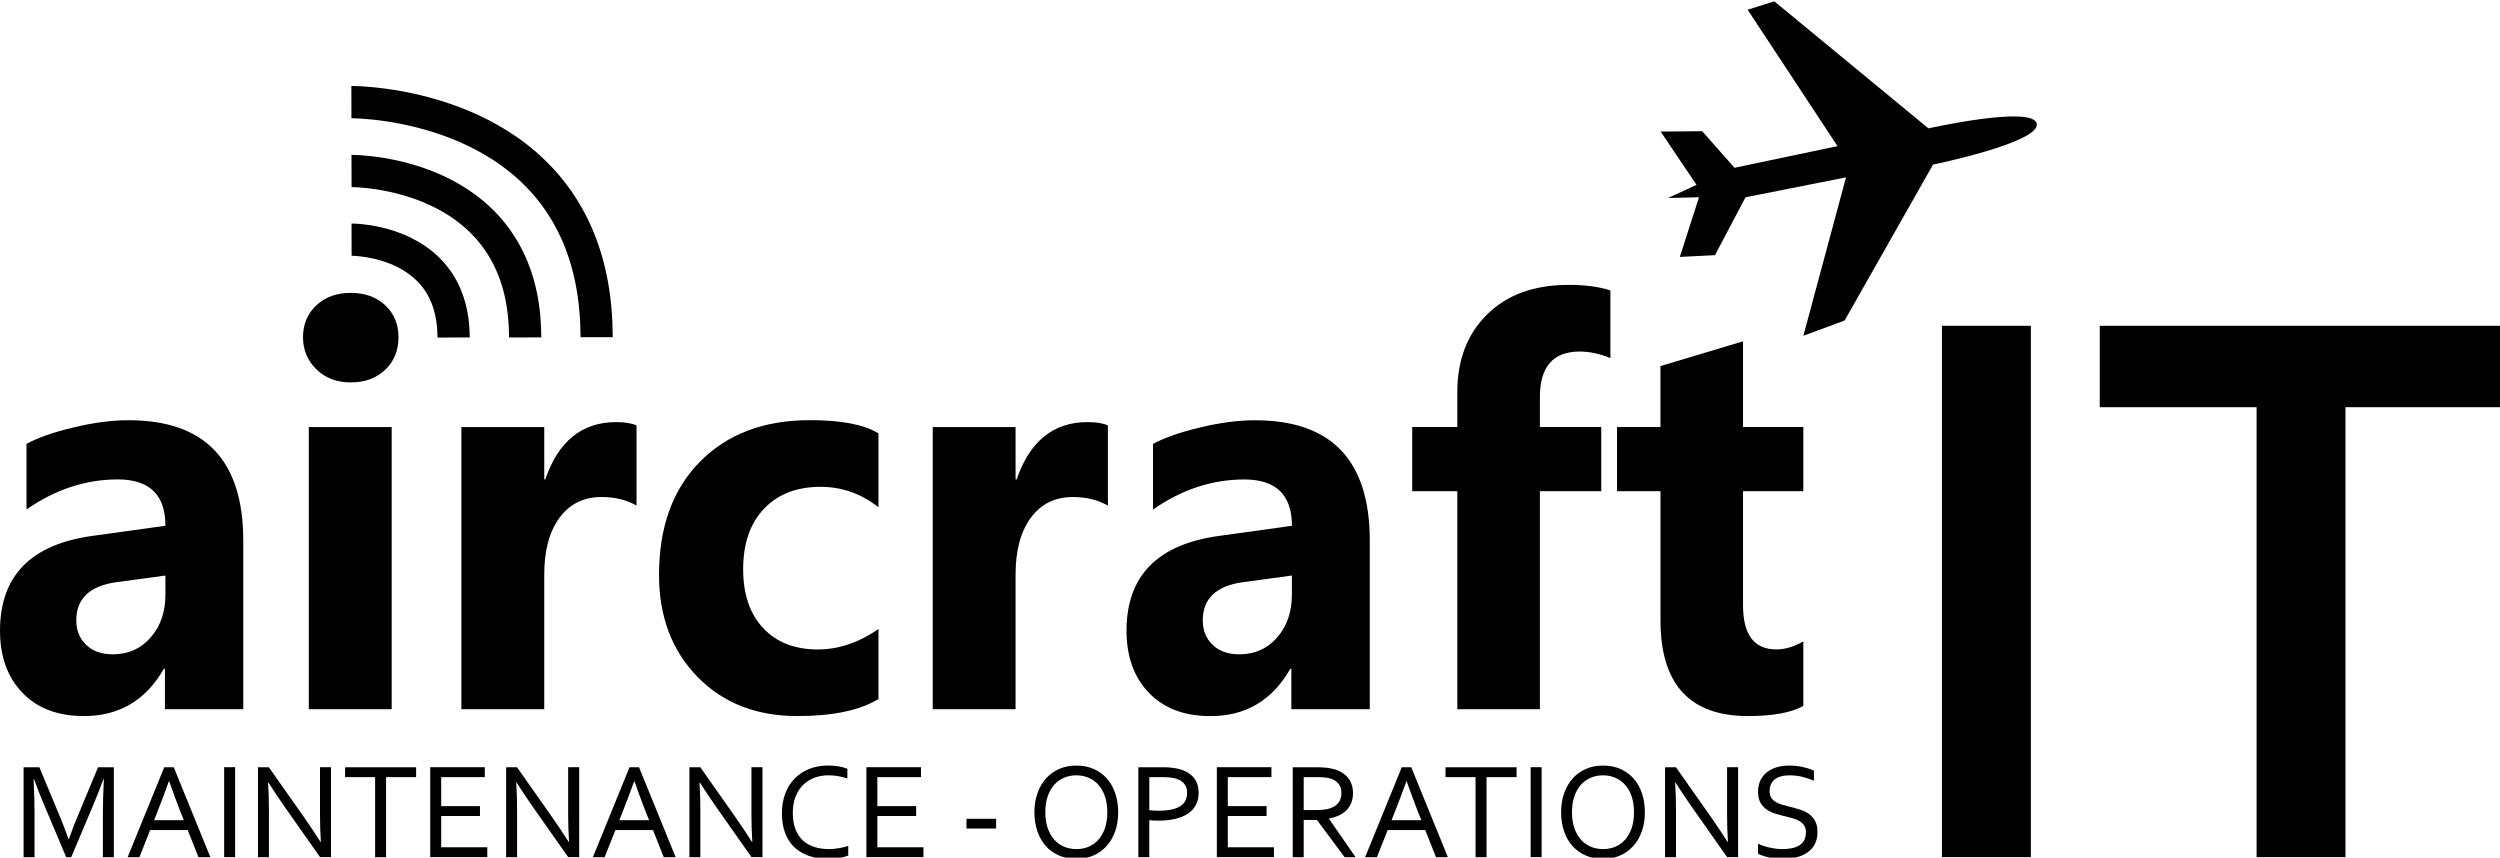
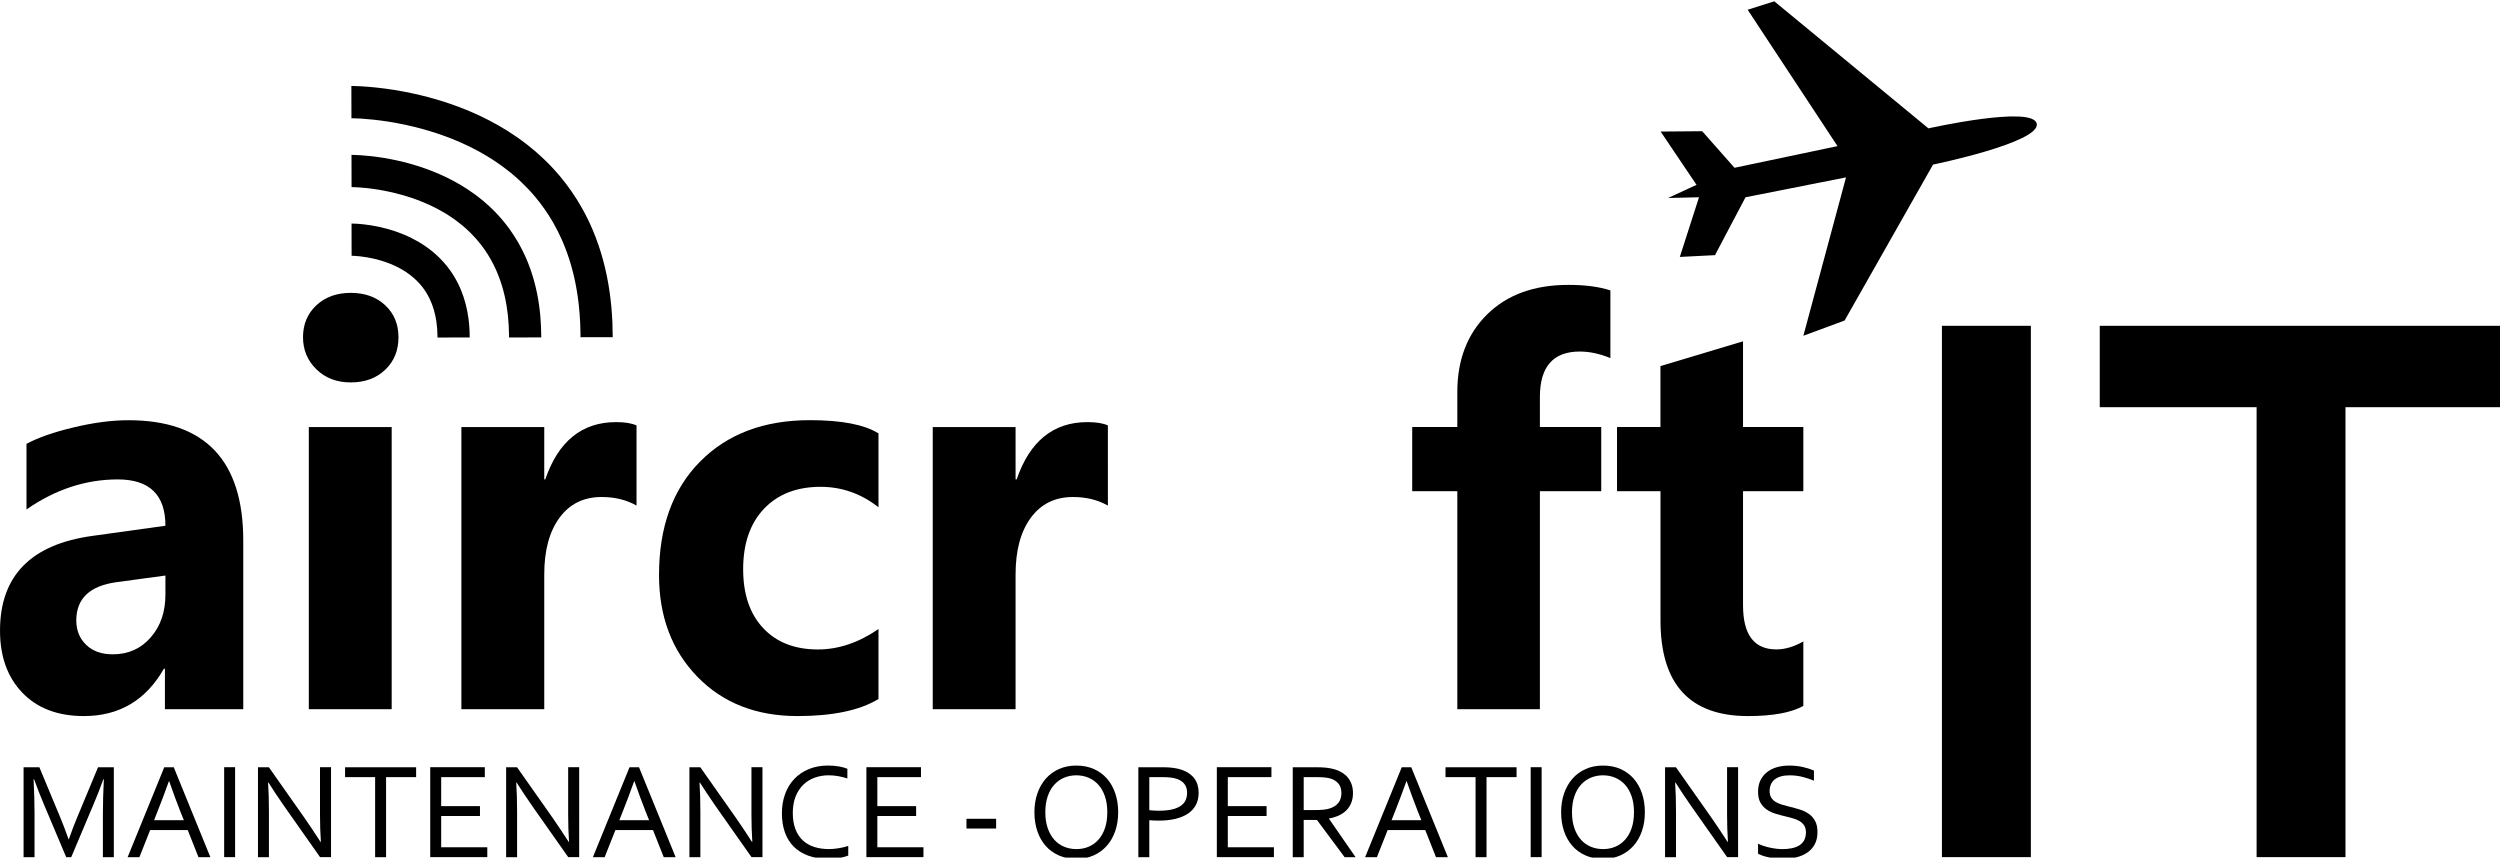
<svg xmlns="http://www.w3.org/2000/svg" version="1.1" id="Layer_1" x="0px" y="0px" width="553.983px" height="190.037px" viewBox="29.348 407.962 553.983 190.037" enable-background="new 29.348 407.962 553.983 190.037" xml:space="preserve">
  <g id="Logo" transform="matrix(0.372,0,0,0.372,24.425,24.425)">
    <g transform="matrix(24.996,0,0,26.276,-0.008,395.485)">
      <path d="M6.327,40.265H4.46v-0.918H4.435C4.006,40.063,3.37,40.42,2.529,40.42c-0.621,0-1.109-0.176-1.465-0.528    c-0.356-0.352-0.534-0.821-0.534-1.408c0-1.241,0.735-1.958,2.205-2.149l1.737-0.23c0-0.7-0.378-1.05-1.137-1.05    c-0.762,0-1.487,0.227-2.174,0.681v-1.487c0.275-0.141,0.65-0.267,1.127-0.374c0.478-0.109,0.912-0.162,1.303-0.162    c1.824,0,2.736,0.909,2.736,2.729V40.265z M4.472,37.665v-0.431l-1.162,0.15c-0.641,0.083-0.962,0.372-0.962,0.868    c0,0.225,0.078,0.409,0.235,0.553c0.156,0.144,0.368,0.215,0.634,0.215c0.37,0,0.672-0.128,0.905-0.384    C4.356,38.381,4.472,38.058,4.472,37.665z" />
      <path d="M8.889,32.856c-0.334,0-0.607-0.099-0.819-0.297c-0.212-0.197-0.319-0.44-0.319-0.727c0-0.296,0.107-0.537,0.319-0.725    c0.212-0.188,0.485-0.281,0.819-0.281c0.337,0,0.611,0.094,0.821,0.281c0.211,0.188,0.316,0.429,0.316,0.725    c0,0.3-0.105,0.546-0.316,0.737C9.5,32.76,9.226,32.856,8.889,32.856z M9.864,40.265H7.889v-6.397h1.975V40.265z" />
      <path d="M15.699,35.648c-0.238-0.129-0.515-0.194-0.832-0.194c-0.429,0-0.764,0.158-1.005,0.472    c-0.242,0.314-0.362,0.742-0.362,1.284v3.055h-1.975v-6.397h1.975v1.187h0.024c0.312-0.866,0.875-1.299,1.688-1.299    c0.208,0,0.37,0.025,0.487,0.075V35.648z" />
      <path d="M21.465,40.033c-0.446,0.258-1.09,0.387-1.931,0.387c-0.983,0-1.778-0.297-2.386-0.892    c-0.608-0.596-0.913-1.365-0.913-2.306c0-1.086,0.326-1.944,0.978-2.571c0.652-0.627,1.524-0.939,2.615-0.939    c0.754,0,1.299,0.099,1.637,0.3v1.674c-0.413-0.308-0.873-0.463-1.381-0.463c-0.566,0-1.015,0.166-1.347,0.497    c-0.331,0.332-0.497,0.789-0.497,1.371c0,0.567,0.159,1.012,0.476,1.334c0.317,0.323,0.752,0.485,1.305,0.485    c0.492,0,0.972-0.155,1.444-0.463V40.033z" />
      <path d="M26.931,35.648c-0.238-0.129-0.515-0.194-0.832-0.194c-0.429,0-0.763,0.158-1.005,0.472    c-0.242,0.314-0.362,0.742-0.362,1.284v3.055h-1.974v-6.397h1.974v1.187h0.026c0.312-0.866,0.874-1.299,1.687-1.299    c0.208,0,0.37,0.025,0.487,0.075V35.648z" />
-       <path d="M33.172,40.265h-1.868v-0.918h-0.024c-0.43,0.716-1.064,1.074-1.905,1.074c-0.621,0-1.109-0.176-1.465-0.528    c-0.356-0.352-0.534-0.821-0.534-1.408c0-1.241,0.735-1.958,2.205-2.149l1.737-0.23c0-0.7-0.378-1.05-1.137-1.05    c-0.762,0-1.487,0.227-2.174,0.681v-1.487c0.274-0.141,0.65-0.267,1.127-0.374c0.477-0.109,0.912-0.162,1.303-0.162    c1.824,0,2.736,0.909,2.736,2.729V40.265z M31.317,37.665v-0.431l-1.162,0.15c-0.641,0.083-0.962,0.372-0.962,0.868    c0,0.225,0.078,0.409,0.235,0.553c0.156,0.144,0.367,0.215,0.633,0.215c0.371,0,0.673-0.128,0.906-0.384    C31.2,38.381,31.317,38.058,31.317,37.665z" />
      <path d="M38.907,32.305c-0.254-0.1-0.498-0.149-0.73-0.149c-0.633,0-0.95,0.343-0.95,1.03v0.681h1.462v1.455h-1.462v4.942h-1.968    v-4.942h-1.075v-1.455h1.075v-0.793c0-0.729,0.238-1.317,0.712-1.761c0.476-0.446,1.121-0.668,1.937-0.668    c0.4,0,0.732,0.042,0.999,0.125V32.305z" />
      <path d="M43.506,40.19c-0.292,0.154-0.731,0.23-1.319,0.23c-1.39,0-2.086-0.722-2.086-2.168v-2.93h-1.036v-1.455H40.1v-1.381    l1.968-0.562v1.943h1.437v1.455h-1.437v2.587c0,0.666,0.264,1,0.793,1c0.208,0,0.423-0.061,0.644-0.181V40.19z" />
    </g>
    <g transform="matrix(6.409,0,0,6.409,-730.29,-4296.83)">
      <g transform="matrix(1,0,0,1,116.307,745.053)">
        <path d="M6.326,165.923H5.858l-2.106-4.992c-0.291-0.687-0.583-1.434-0.874-2.242h-0.05c0.059,1.162,0.087,2.226,0.087,3.192     v4.042H1.897v-8.359h1.468l1.968,4.73c0.225,0.542,0.472,1.193,0.743,1.956h0.031c0.301-0.846,0.548-1.498,0.744-1.956     l1.967-4.73h1.468v8.359H9.269v-4.042c0-0.946,0.03-2.01,0.088-3.192h-0.05c-0.308,0.854-0.599,1.601-0.874,2.242L6.326,165.923z     " />
        <path d="M11.568,165.923l3.405-8.359h0.881l3.404,8.359h-1.106l-0.998-2.518H13.66l-0.998,2.518H11.568z M15.404,158.863     c-0.373,1.041-0.729,1.985-1.068,2.836l-0.312,0.787h2.77l-0.317-0.786c-0.342-0.866-0.692-1.811-1.047-2.837H15.404z" />
        <rect x="20.539" y="157.563" width="1.018" height="8.359" />
        <path d="M27.974,162.224c0.513,0.738,1.018,1.496,1.518,2.274h0.037c-0.054-0.812-0.081-1.641-0.081-2.486v-4.449h1.025v8.359     h-1.018l-3.28-4.66c-0.567-0.812-1.073-1.571-1.518-2.274h-0.037c0.053,0.762,0.081,1.651,0.081,2.668v4.267h-1.018v-8.359h1.012     L27.974,162.224z" />
        <path d="M35.589,165.923h-1.018v-7.441h-2.793v-0.918h6.604v0.918h-2.793V165.923z" />
        <path d="M40.711,165.004h4.286v0.918h-5.304v-8.359h5.073v0.918h-4.055v2.7h3.605v0.918h-3.605V165.004z" />
        <path d="M51.039,162.224c0.512,0.738,1.018,1.496,1.518,2.274h0.037c-0.054-0.812-0.081-1.641-0.081-2.486v-4.449h1.025v8.359     H52.52l-3.281-4.66c-0.566-0.812-1.071-1.571-1.517-2.274h-0.038c0.054,0.762,0.082,1.651,0.082,2.668v4.267h-1.018v-8.359h1.012     L51.039,162.224z" />
        <path d="M54.812,165.923l3.404-8.359h0.882l3.404,8.359h-1.106l-0.998-2.518h-3.495l-0.999,2.518H54.812z M58.648,158.863     c-0.373,1.041-0.729,1.985-1.068,2.836l-0.312,0.787h2.77l-0.317-0.786c-0.343-0.866-0.692-1.811-1.048-2.837H58.648z" />
        <path d="M68.074,162.224c0.513,0.738,1.019,1.496,1.518,2.274h0.037c-0.053-0.812-0.081-1.641-0.081-2.486v-4.449h1.025v8.359     h-1.018l-3.28-4.66c-0.566-0.812-1.072-1.571-1.518-2.274H64.72c0.054,0.762,0.081,1.651,0.081,2.668v4.267h-1.018v-8.359h1.012     L68.074,162.224z" />
        <path d="M76.731,158.313c-0.468,0-0.905,0.075-1.312,0.222c-0.407,0.148-0.76,0.369-1.06,0.662     c-0.299,0.294-0.535,0.659-0.708,1.094c-0.173,0.435-0.259,0.943-0.259,1.521c0,0.575,0.08,1.073,0.24,1.496     c0.16,0.422,0.388,0.772,0.683,1.049c0.295,0.277,0.65,0.482,1.065,0.615c0.416,0.133,0.879,0.2,1.388,0.2     c0.14,0,0.287-0.007,0.443-0.022c0.157-0.014,0.313-0.035,0.471-0.062c0.158-0.028,0.312-0.059,0.462-0.094     c0.149-0.035,0.283-0.074,0.402-0.116v0.9c-0.246,0.096-0.531,0.169-0.856,0.222c-0.325,0.052-0.658,0.078-0.999,0.078     c-0.696,0-1.313-0.096-1.85-0.29c-0.537-0.194-0.988-0.471-1.352-0.834c-0.365-0.362-0.641-0.805-0.828-1.328     c-0.188-0.523-0.281-1.115-0.281-1.777c0-0.65,0.098-1.247,0.297-1.793c0.197-0.546,0.483-1.014,0.856-1.405     c0.372-0.393,0.824-0.698,1.355-0.916c0.531-0.218,1.128-0.327,1.79-0.327c0.175,0,0.348,0.007,0.518,0.021     c0.171,0.015,0.335,0.035,0.49,0.063c0.157,0.027,0.301,0.059,0.434,0.097c0.133,0.037,0.248,0.077,0.345,0.118v0.9     c-0.254-0.083-0.53-0.154-0.83-0.21C77.336,158.342,77.035,158.313,76.731,158.313z" />
        <path d="M81.25,165.004h4.285v0.918h-5.303v-8.359h5.073v0.918H81.25v2.7h3.605v0.918H81.25V165.004z" />
        <rect x="89.534" y="162.355" width="2.755" height="0.906" />
      </g>
      <g transform="matrix(1,0,0,1,204.719,745.053)">
        <path d="M14.211,161.75c0-0.562-0.074-1.058-0.222-1.487c-0.147-0.429-0.35-0.787-0.609-1.073     c-0.259-0.288-0.564-0.505-0.916-0.654c-0.352-0.147-0.729-0.222-1.133-0.222c-0.405,0-0.782,0.075-1.134,0.222     c-0.352,0.148-0.657,0.366-0.916,0.654c-0.259,0.287-0.462,0.645-0.609,1.073c-0.148,0.43-0.222,0.926-0.222,1.487     s0.075,1.057,0.225,1.484c0.149,0.426,0.353,0.783,0.612,1.07c0.259,0.288,0.564,0.505,0.916,0.65     c0.352,0.146,0.731,0.218,1.14,0.218c0.404,0,0.781-0.073,1.128-0.218c0.348-0.146,0.65-0.362,0.909-0.65     c0.259-0.287,0.462-0.644,0.609-1.07C14.137,162.806,14.211,162.312,14.211,161.75z M15.222,161.75     c0,0.633-0.091,1.214-0.273,1.743c-0.181,0.529-0.441,0.985-0.78,1.368c-0.339,0.383-0.747,0.682-1.224,0.897     c-0.478,0.214-1.012,0.321-1.603,0.321c-0.611,0-1.159-0.107-1.642-0.321c-0.484-0.214-0.893-0.514-1.227-0.897     c-0.335-0.383-0.591-0.839-0.769-1.368c-0.178-0.529-0.267-1.11-0.267-1.743c0-0.638,0.092-1.222,0.276-1.753     c0.183-0.531,0.443-0.987,0.78-1.371c0.337-0.383,0.745-0.681,1.224-0.896c0.48-0.214,1.016-0.321,1.612-0.321     c0.607,0,1.152,0.107,1.632,0.321c0.482,0.215,0.889,0.514,1.224,0.896c0.335,0.384,0.591,0.84,0.769,1.371     C15.134,160.528,15.222,161.112,15.222,161.75z" />
        <path d="M18.115,165.923h-1.018v-8.359h2.315c0.346,0,0.664,0.021,0.959,0.063c0.293,0.041,0.562,0.105,0.807,0.193     c0.5,0.179,0.878,0.447,1.136,0.803c0.258,0.356,0.387,0.794,0.387,1.316c0,0.425-0.084,0.799-0.253,1.121     c-0.168,0.323-0.414,0.593-0.733,0.809c-0.32,0.216-0.71,0.381-1.17,0.491c-0.46,0.111-0.981,0.165-1.563,0.165     c-0.278,0-0.567-0.011-0.867-0.037V165.923z M18.115,161.555c0.138,0.017,0.281,0.03,0.431,0.037     c0.15,0.009,0.292,0.013,0.425,0.013c0.479,0,0.887-0.037,1.224-0.112c0.337-0.075,0.612-0.184,0.824-0.328     c0.213-0.144,0.367-0.319,0.463-0.525c0.096-0.206,0.144-0.44,0.144-0.703c0-0.325-0.078-0.591-0.235-0.8     c-0.156-0.209-0.377-0.366-0.665-0.475c-0.179-0.066-0.385-0.113-0.618-0.14c-0.234-0.027-0.504-0.041-0.813-0.041h-1.18V161.555     z" />
        <path d="M25.412,165.004h4.285v0.918h-5.305v-8.359h5.073v0.918h-4.054v2.7h3.604v0.918h-3.604V165.004z" />
        <path d="M32.465,162.462v3.461h-1.018v-8.359h2.165c0.366,0,0.677,0.014,0.933,0.041c0.256,0.028,0.489,0.071,0.702,0.128     c0.582,0.159,1.028,0.429,1.336,0.81c0.307,0.382,0.462,0.857,0.462,1.428c0,0.337-0.055,0.639-0.163,0.906     c-0.108,0.266-0.26,0.497-0.455,0.693c-0.196,0.196-0.431,0.356-0.704,0.481c-0.272,0.125-0.576,0.216-0.908,0.275v0.025     l2.474,3.574h-1.019l-2.574-3.461H32.465z M32.465,158.482v3.062h1.005c0.312,0,0.579-0.011,0.8-0.032     c0.221-0.02,0.419-0.058,0.594-0.112c0.354-0.109,0.627-0.282,0.818-0.519c0.192-0.237,0.288-0.547,0.288-0.931     c-0.005-0.358-0.096-0.646-0.275-0.865c-0.179-0.218-0.426-0.376-0.743-0.471c-0.15-0.046-0.329-0.08-0.537-0.1     c-0.208-0.021-0.472-0.032-0.793-0.032H32.465z" />
        <path d="M38.175,165.923l3.405-8.359h0.881l3.404,8.359h-1.105l-0.998-2.518h-3.495l-0.998,2.518H38.175z M42.011,158.863     c-0.373,1.041-0.729,1.985-1.068,2.836l-0.313,0.787h2.77l-0.316-0.786c-0.343-0.866-0.692-1.811-1.048-2.837H42.011z" />
      </g>
      <g transform="matrix(1,0,0,1,241.023,745.053)">
        <path d="M13.153,165.923h-1.018v-7.441H9.342v-0.918h6.604v0.918h-2.792V165.923z" />
        <rect x="17.257" y="157.563" width="1.018" height="8.359" />
        <path d="M26.859,161.75c0-0.562-0.073-1.058-0.221-1.487c-0.147-0.429-0.351-0.787-0.61-1.073     c-0.259-0.288-0.564-0.505-0.916-0.654c-0.352-0.147-0.73-0.222-1.133-0.222c-0.404,0-0.783,0.075-1.134,0.222     c-0.352,0.148-0.657,0.366-0.916,0.654c-0.259,0.287-0.463,0.645-0.61,1.073c-0.147,0.43-0.221,0.926-0.221,1.487     s0.075,1.057,0.224,1.484c0.149,0.426,0.354,0.783,0.613,1.07c0.258,0.288,0.564,0.505,0.916,0.65     c0.351,0.146,0.731,0.218,1.14,0.218c0.404,0,0.779-0.073,1.127-0.218s0.65-0.362,0.91-0.65c0.259-0.287,0.463-0.644,0.61-1.07     C26.786,162.806,26.859,162.312,26.859,161.75z M27.871,161.75c0,0.633-0.091,1.214-0.272,1.743     c-0.182,0.529-0.443,0.985-0.782,1.368c-0.339,0.383-0.746,0.682-1.224,0.897c-0.477,0.214-1.011,0.321-1.601,0.321     c-0.612,0-1.159-0.107-1.643-0.321c-0.483-0.214-0.892-0.514-1.227-0.897c-0.334-0.383-0.591-0.839-0.769-1.368     c-0.177-0.529-0.266-1.11-0.266-1.743c0-0.638,0.092-1.222,0.275-1.753c0.184-0.531,0.445-0.987,0.782-1.371     c0.336-0.383,0.744-0.681,1.224-0.896c0.479-0.214,1.016-0.321,1.611-0.321c0.607,0,1.151,0.107,1.633,0.321     c0.481,0.215,0.889,0.514,1.224,0.896c0.334,0.384,0.591,0.84,0.768,1.371C27.782,160.528,27.871,161.112,27.871,161.75z" />
        <path d="M34.037,162.224c0.513,0.738,1.019,1.496,1.518,2.274h0.037c-0.053-0.812-0.081-1.641-0.081-2.486v-4.449h1.025v8.359     h-1.018l-3.28-4.66c-0.566-0.812-1.072-1.571-1.518-2.274h-0.037c0.055,0.762,0.081,1.651,0.081,2.668v4.267h-1.018v-8.359h1.012     L34.037,162.224z" />
        <path d="M39.466,159.775c0,0.246,0.05,0.449,0.149,0.61c0.1,0.16,0.235,0.292,0.402,0.397c0.168,0.103,0.364,0.189,0.587,0.256     c0.222,0.066,0.453,0.129,0.694,0.188c0.324,0.079,0.643,0.166,0.956,0.262c0.314,0.096,0.593,0.228,0.838,0.397     c0.245,0.168,0.443,0.388,0.595,0.659c0.152,0.271,0.227,0.619,0.227,1.044c0,0.433-0.082,0.806-0.246,1.121     c-0.164,0.314-0.391,0.572-0.68,0.775c-0.29,0.201-0.633,0.352-1.029,0.45c-0.396,0.098-0.828,0.146-1.3,0.146     c-0.216,0-0.438-0.013-0.665-0.041c-0.226-0.027-0.443-0.063-0.649-0.109c-0.206-0.045-0.393-0.098-0.559-0.157     c-0.168-0.057-0.299-0.116-0.395-0.175v-0.931c0.15,0.075,0.319,0.144,0.507,0.207c0.188,0.062,0.382,0.115,0.581,0.159     c0.2,0.044,0.402,0.078,0.606,0.103c0.205,0.025,0.396,0.037,0.575,0.037c0.292,0,0.571-0.025,0.835-0.075     c0.264-0.05,0.496-0.133,0.696-0.25c0.2-0.116,0.358-0.276,0.475-0.478c0.117-0.203,0.175-0.455,0.175-0.76     c0-0.249-0.051-0.456-0.152-0.618c-0.102-0.162-0.239-0.296-0.409-0.403c-0.171-0.107-0.368-0.193-0.591-0.259     c-0.223-0.067-0.456-0.129-0.703-0.187c-0.325-0.075-0.642-0.159-0.952-0.253c-0.31-0.094-0.587-0.224-0.832-0.39     c-0.243-0.167-0.439-0.382-0.587-0.644c-0.147-0.262-0.222-0.598-0.222-1.005c0-0.425,0.078-0.791,0.234-1.097     c0.156-0.306,0.366-0.559,0.631-0.759c0.265-0.199,0.57-0.348,0.916-0.443c0.347-0.095,0.714-0.143,1.107-0.143     c0.445,0,0.86,0.043,1.245,0.128c0.386,0.085,0.739,0.196,1.06,0.334v0.944c-0.346-0.146-0.704-0.264-1.071-0.356     c-0.369-0.091-0.764-0.14-1.185-0.144c-0.316,0-0.591,0.035-0.824,0.103c-0.234,0.068-0.426,0.166-0.581,0.293     c-0.155,0.127-0.268,0.281-0.343,0.463C39.503,159.354,39.466,159.554,39.466,159.775z" />
      </g>
    </g>
    <g transform="matrix(34.603,0,0,37.861,1060.83,478.134)">
      <rect x="3.155" y="19.729" width="1.531" height="8.359" />
      <path d="M10.102,28.088h-1.53v-7.079h-2.7v-1.28h6.923v1.28h-2.693V28.088z" />
    </g>
    <g transform="matrix(1,0,0,1,-91.525,-188.753)">
      <path d="M1199.325,1306.807l-61.349,12.905l-19.254-21.79l-24.748,0.21l21.367,31.736l-16.932,7.826l18.414-0.423l-11.428,35.543    l20.949-1.059l18.19-34.484l59.868-11.846l-25.418,94.357l24.574-9.098l52.682-92.878c0,0,63.887-13.115,61.775-24.33    c-2.11-11.21-64.526,2.753-64.526,2.753l-91.822-75.686l-15.865,5.023L1199.325,1306.807z" />
    </g>
    <g transform="matrix(2.175,0,0,2.175,-439.733,-631.396)">
      <path d="M304.667,825.552c1.05,0.014,2.1,0.093,3.145,0.208c1.387,0.153,2.767,0.376,4.133,0.666    c3.122,0.663,6.178,1.679,9.035,3.105c1.37,0.684,2.693,1.463,3.95,2.341c1.411,0.986,2.736,2.097,3.943,3.325    c1.237,1.259,2.349,2.64,3.312,4.12c0.911,1.401,1.689,2.889,2.327,4.434c1.032,2.498,1.699,5.136,2.056,7.811    c0.153,1.149,0.251,2.305,0.298,3.463c0.022,0.518,0.032,1.036,0.036,1.556v0.167l-8.823,0.018    c-0.001-0.143-0.001-0.285-0.003-0.426c-0.018-1.326-0.11-2.651-0.303-3.964c-0.316-2.143-0.902-4.252-1.839-6.207    c-0.499-1.039-1.095-2.032-1.784-2.956c-0.432-0.58-0.9-1.133-1.4-1.655c-1.382-1.446-3.001-2.65-4.746-3.622    c-1.791-0.999-3.712-1.761-5.681-2.326c-0.606-0.175-1.22-0.331-1.836-0.47c-1.202-0.269-2.418-0.474-3.642-0.609    c-0.455-0.049-0.913-0.091-1.37-0.12c-0.304-0.018-0.609-0.034-0.915-0.035h-0.004l-0.017-8.823    C304.582,825.552,304.625,825.552,304.667,825.552z" />
    </g>
    <g transform="matrix(3.701,0,0,3.701,-891.933,-1206.23)">
      <path d="M301.254,629.425c0.42,0.004,0.841,0.023,1.26,0.049c0.569,0.035,1.137,0.086,1.705,0.148    c1.43,0.158,2.852,0.393,4.257,0.703c0.691,0.153,1.378,0.323,2.059,0.512c3.296,0.916,6.486,2.276,9.345,4.162    c0.385,0.254,0.762,0.517,1.134,0.789c0.467,0.342,0.922,0.699,1.366,1.072c0.656,0.55,1.284,1.133,1.881,1.746    c0.84,0.862,1.618,1.786,2.322,2.761c1.022,1.413,1.89,2.936,2.597,4.531c0.547,1.234,0.996,2.51,1.354,3.81    c0.349,1.263,0.61,2.55,0.795,3.847c0.171,1.192,0.276,2.393,0.325,3.596c0.023,0.55,0.033,1.102,0.034,1.652l-5.185,0.011    c0-0.099-0.001-0.199-0.001-0.298c-0.001-0.097-0.002-0.195-0.004-0.292c-0.009-0.472-0.024-0.945-0.052-1.417    c-0.061-1.053-0.174-2.104-0.346-3.143c-0.181-1.093-0.43-2.176-0.755-3.234c-0.345-1.122-0.776-2.218-1.3-3.269    c-0.576-1.158-1.265-2.258-2.058-3.281c-0.504-0.649-1.049-1.266-1.632-1.848c-0.397-0.399-0.813-0.779-1.243-1.144    c-0.311-0.263-0.631-0.518-0.958-0.765c-2.232-1.679-4.774-2.921-7.419-3.805c-0.479-0.16-0.961-0.308-1.447-0.445    c-0.639-0.18-1.283-0.341-1.931-0.484c-1.255-0.278-2.525-0.486-3.803-0.623c-0.453-0.049-0.907-0.088-1.361-0.116    c-0.341-0.021-0.682-0.038-1.025-0.04h-0.011l-0.011-5.185C301.183,629.425,301.218,629.425,301.254,629.425z" />
    </g>
    <g transform="matrix(5.227,0,0,5.227,-1344.19,-1781.15)">
      <path d="M299.835,547.808c0.407,0.004,0.813,0.022,1.22,0.047c0.521,0.033,1.042,0.078,1.561,0.133    c1.339,0.144,2.671,0.357,3.988,0.638c0.643,0.136,1.283,0.289,1.918,0.457c0.461,0.124,0.919,0.255,1.375,0.395    c3.068,0.944,6.024,2.293,8.665,4.125c0.43,0.297,0.85,0.607,1.26,0.929c0.56,0.439,1.102,0.903,1.624,1.388    c0.729,0.678,1.417,1.401,2.057,2.164c0.951,1.134,1.795,2.357,2.52,3.647c0.447,0.794,0.848,1.611,1.204,2.448    c0.482,1.134,0.88,2.301,1.202,3.489c0.321,1.19,0.565,2.401,0.739,3.621c0.163,1.141,0.265,2.29,0.316,3.441    c0.023,0.542,0.034,1.082,0.036,1.624v0.081l-3.671,0.004c0-0.126-0.001-0.251-0.002-0.376c-0.004-0.392-0.014-0.781-0.031-1.173    c-0.034-0.787-0.096-1.573-0.188-2.356c-0.227-1.931-0.643-3.844-1.297-5.676c-0.184-0.521-0.389-1.033-0.612-1.538    c-0.299-0.671-0.63-1.328-0.997-1.966c-0.591-1.027-1.271-2.001-2.032-2.908c-0.503-0.6-1.042-1.171-1.611-1.709    c-0.399-0.378-0.812-0.741-1.24-1.088c-0.304-0.246-0.614-0.485-0.931-0.716c-2.334-1.698-4.975-2.947-7.718-3.827    c-0.463-0.148-0.929-0.285-1.397-0.414c-0.646-0.177-1.298-0.335-1.953-0.473c-1.194-0.254-2.401-0.448-3.616-0.578    c-0.465-0.05-0.93-0.09-1.397-0.119c-0.339-0.022-0.68-0.038-1.02-0.041h-0.049h-0.014l-0.008-3.671    C299.77,547.808,299.802,547.808,299.835,547.808z" />
    </g>
  </g>
</svg>